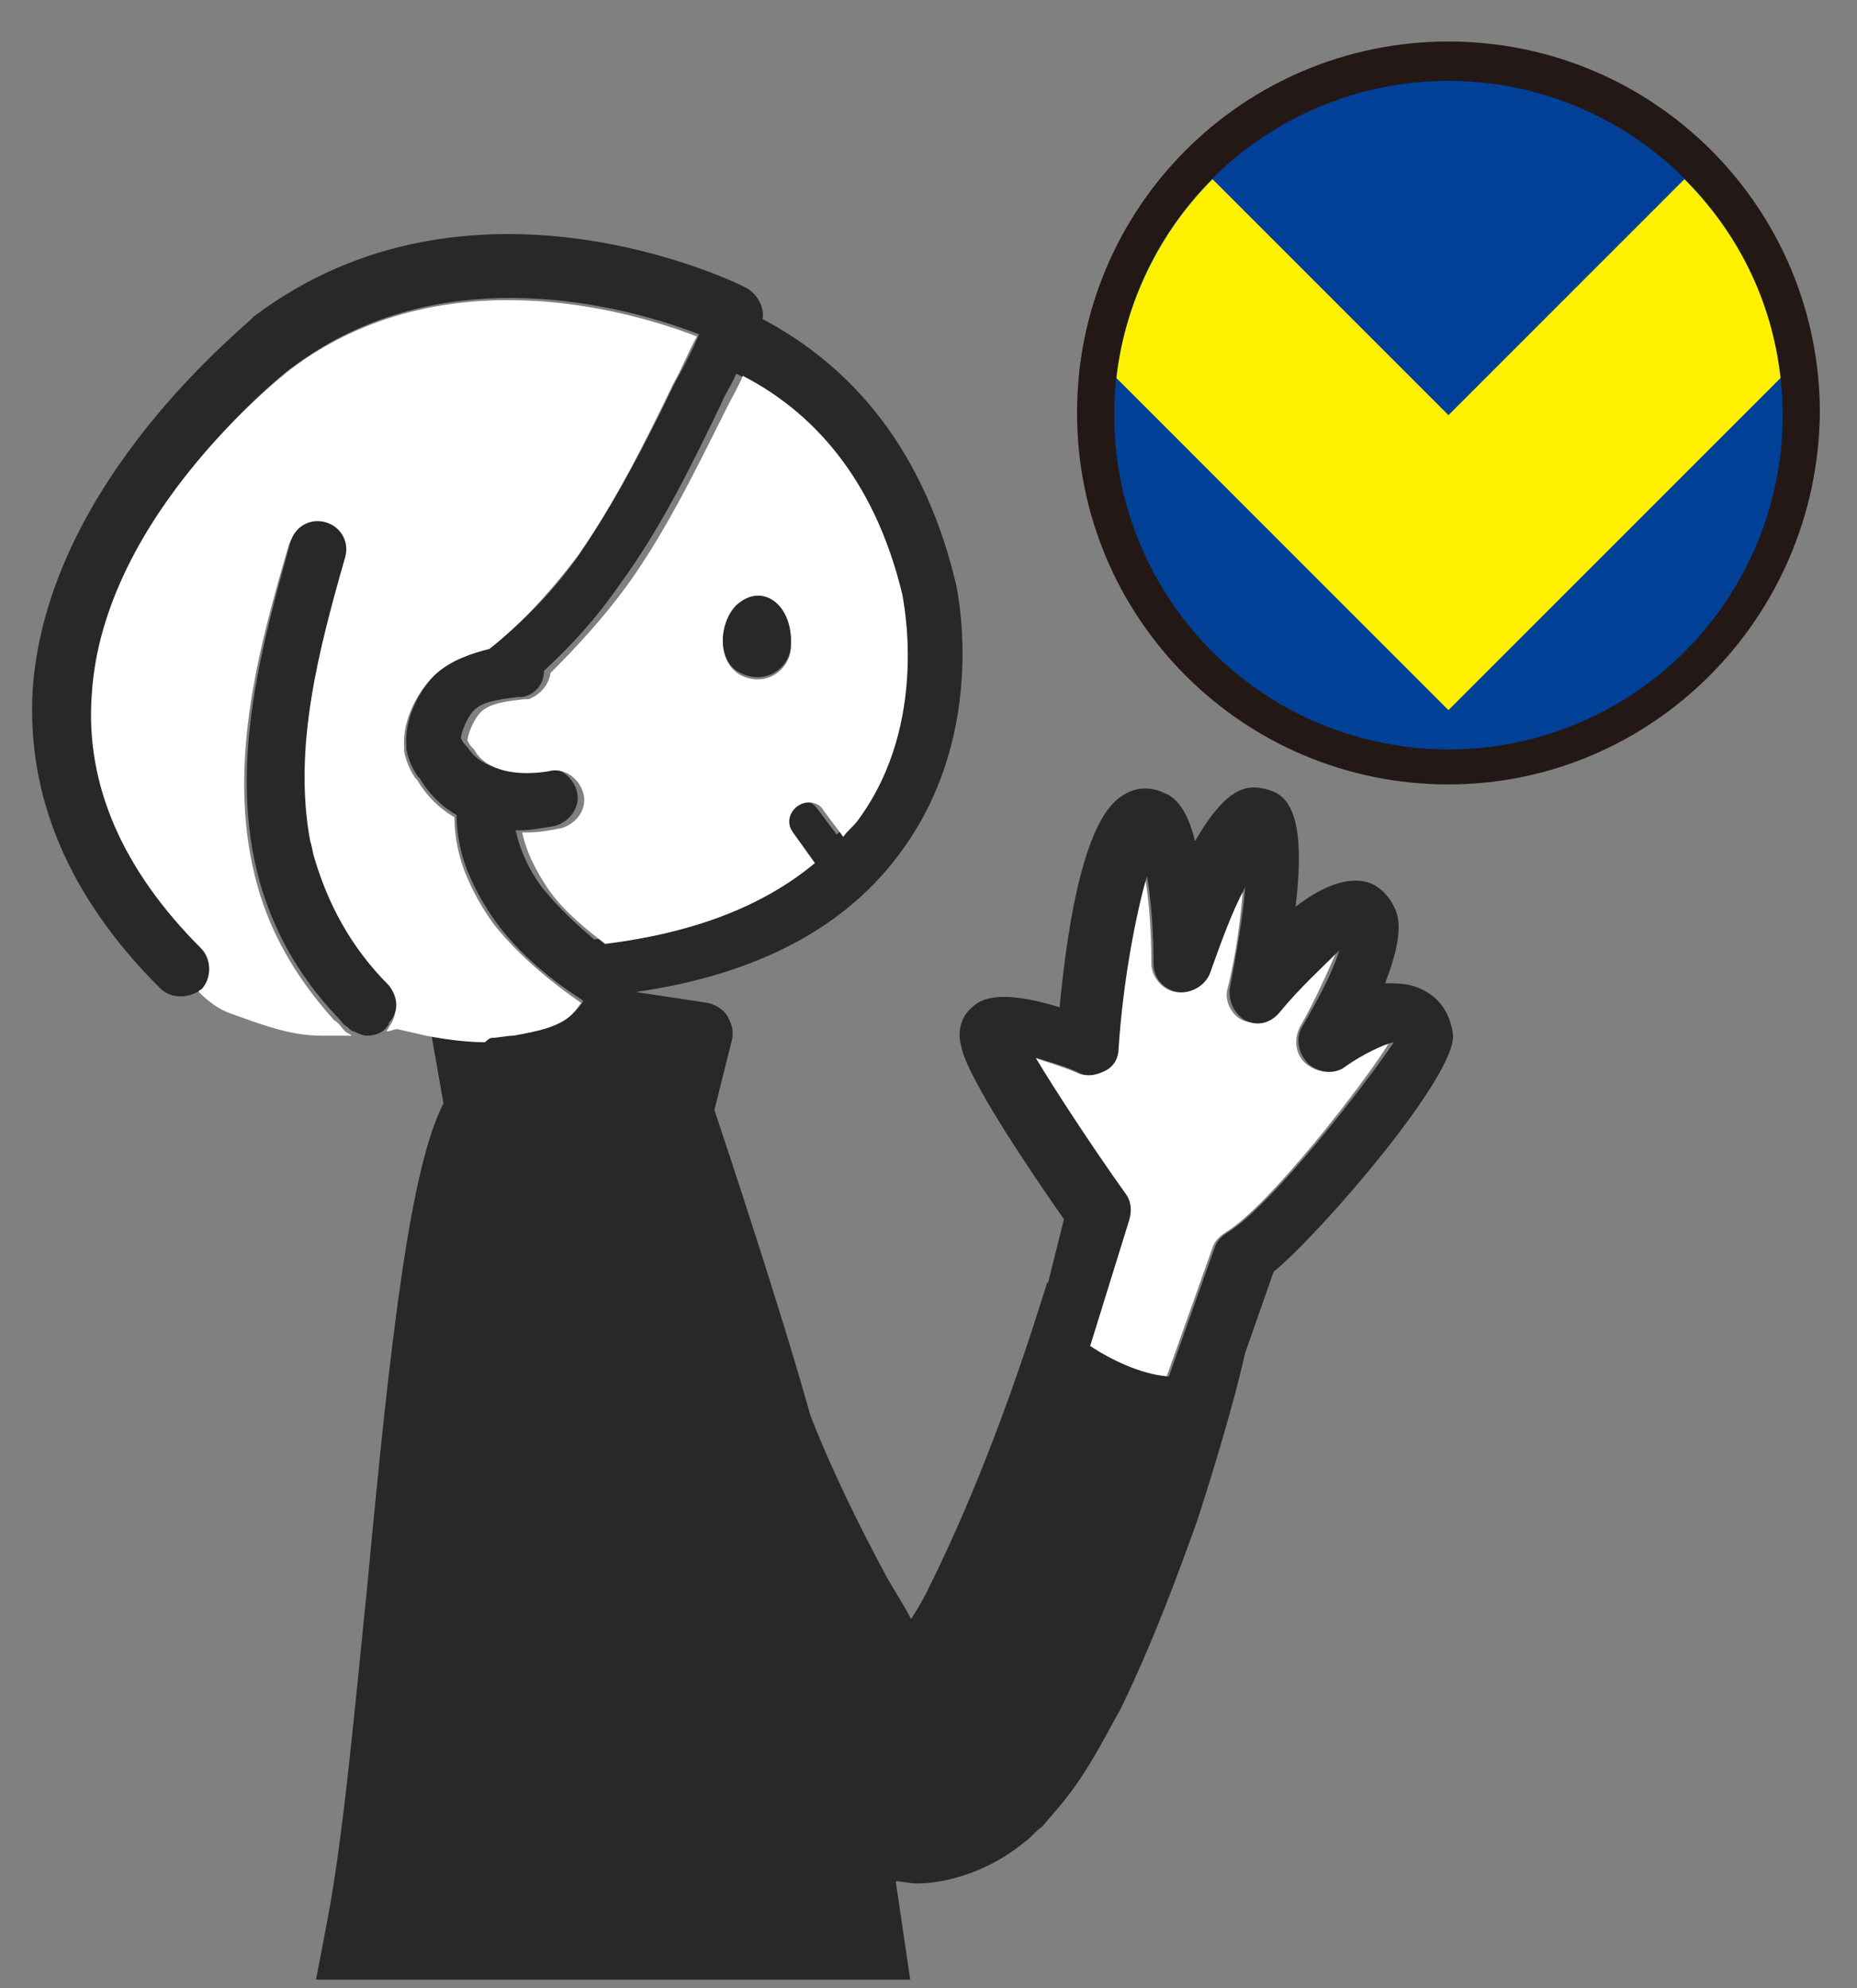
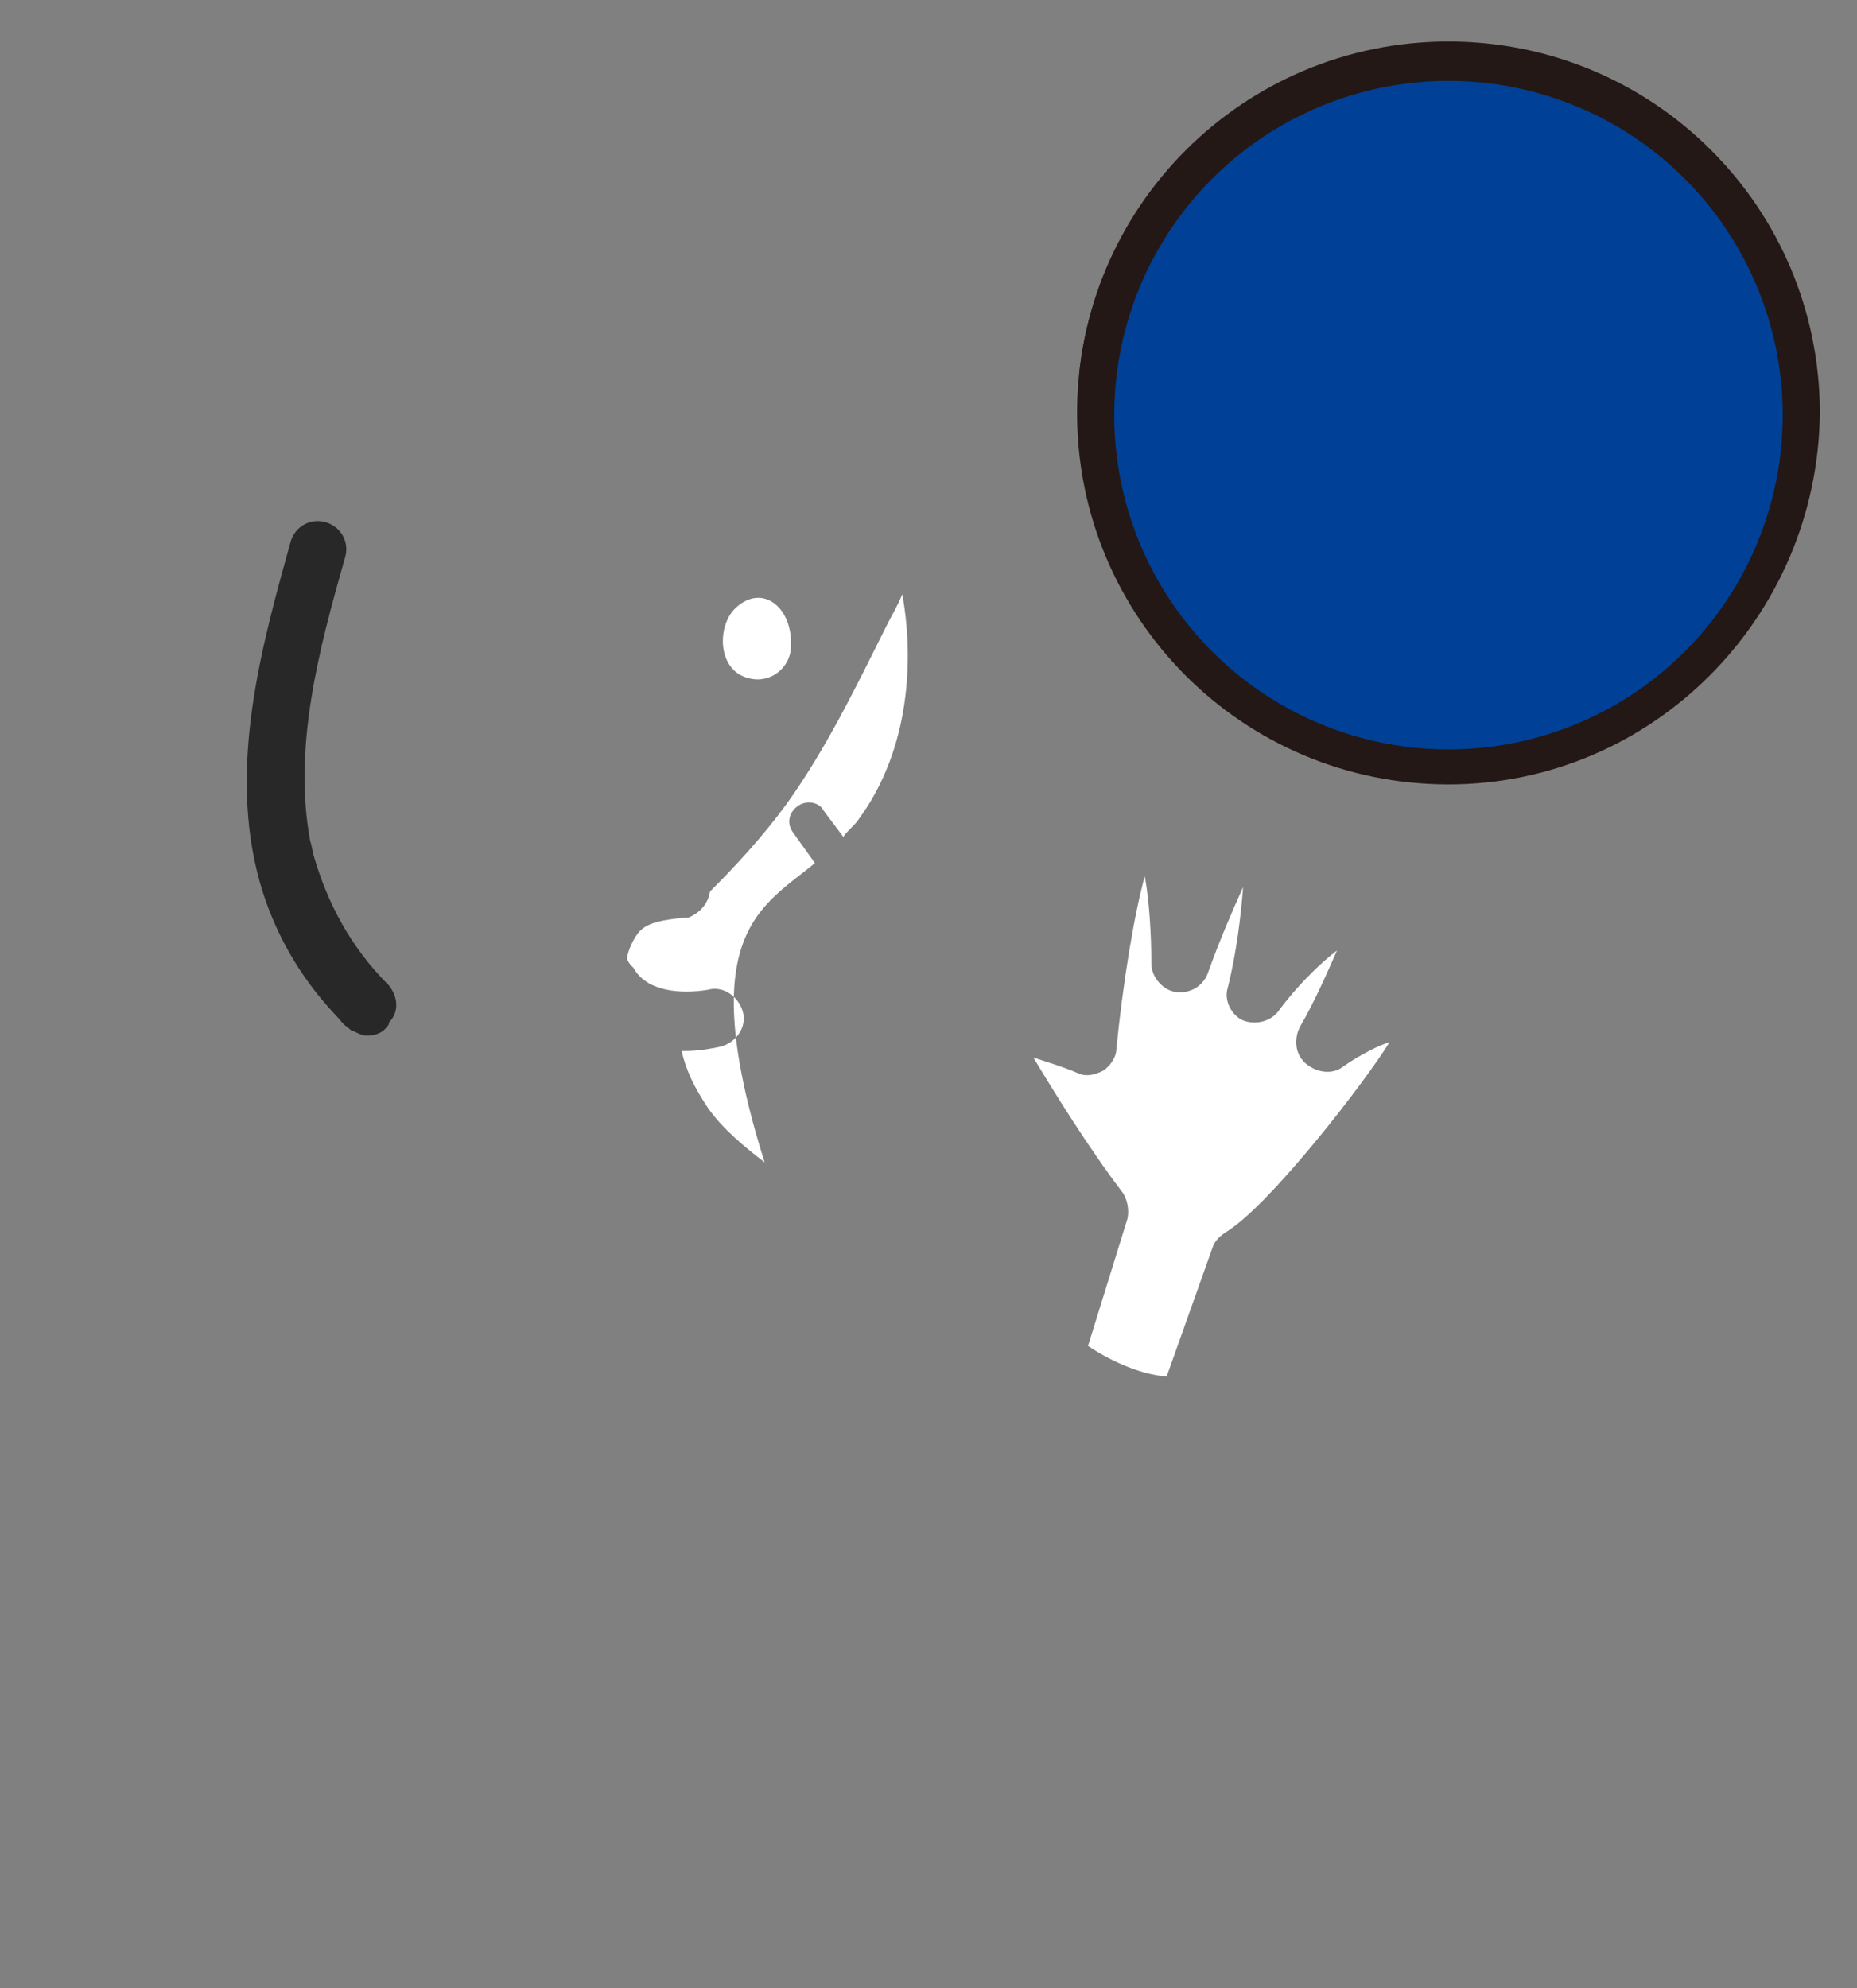
<svg xmlns="http://www.w3.org/2000/svg" xmlns:xlink="http://www.w3.org/1999/xlink" version="1.1" id="レイヤー_1" x="0px" y="0px" viewBox="0 0 85 91" style="enable-background:new 0 0 85 91;" xml:space="preserve">
  <rect x="0" y="0" width="85" height="91" fill="#808080" stroke="none" />
  <style type="text/css">
	.st0{clip-path:url(#SVGID_00000011006655202734719760000015178201940525997461_);}
	.st1{fill:#FFFFFF;}
	.st2{fill:#282828;}
	.st3{fill:#231815;}
	.st4{fill:#004097;}
	.st5{fill:#FFF100;}
</style>
  <g>
    <defs>
      <rect id="SVGID_1_" y="0.6" width="85" height="90" />
    </defs>
    <clipPath id="SVGID_00000036936487349766745600000017805548851946363047_">
      <use xlink:href="#SVGID_1_" style="overflow:visible;" />
    </clipPath>
    <g style="clip-path:url(#SVGID_00000036936487349766745600000017805548851946363047_);">
      <path class="st1" d="M61.5,48.8c-0.5,0.4-1.2,0.3-1.7-0.1c-0.5-0.4-0.6-1.1-0.3-1.7c0.7-1.2,1.3-2.6,1.7-3.5    c-0.8,0.6-1.9,1.7-2.7,2.8c-0.4,0.5-1.1,0.6-1.6,0.4s-0.9-0.9-0.7-1.5c0.4-1.6,0.6-3.3,0.7-4.6c-0.5,1.1-1.1,2.5-1.6,3.9    c-0.2,0.6-0.8,1-1.5,0.9c-0.6-0.1-1.1-0.7-1.1-1.3c0-1.4-0.1-2.9-0.3-4c-0.5,1.8-1,4.9-1.3,7.9c0,0.4-0.3,0.8-0.6,1    c-0.4,0.2-0.8,0.3-1.2,0.1c-0.7-0.3-1.4-0.5-2-0.7c0.9,1.5,2.5,4.1,4.1,6.2c0.2,0.3,0.3,0.8,0.2,1.2l-1.8,5.8    c0.9,0.6,2.3,1.3,3.6,1.4l2.1-5.9c0.1-0.3,0.3-0.5,0.6-0.7c2-1.2,6.4-6.9,7.5-8.7C63.2,47.8,62.2,48.3,61.5,48.8L61.5,48.8z" />
-       <path class="st2" d="M66.5,47.3c-0.2-1.4-1.1-1.9-1.6-2.1c-0.5-0.2-1-0.2-1.5-0.2c0.5-1.3,0.8-2.5,0.5-3.3c-0.2-0.5-0.5-0.9-1-1.2    c-1-0.5-2.3,0-3.6,1c0.6-4.9-0.7-5.2-1.4-5.4c-0.6-0.1-1.6-0.4-3.2,2.4c-0.4-1.7-1.1-2.1-1.4-2.2c-0.6-0.3-1.3-0.3-1.9,0.1    c-1.7,1-2.5,5.5-2.9,9.7c-2.9-0.9-3.7-0.3-4,0c-0.5,0.4-0.7,1.1-0.5,1.8c0.3,1.5,3.3,5.9,4.7,7.9L48,58.6c0,0.1-0.1,0.1-0.1,0.2    c-1.8,5.8-3.6,10.3-5.5,14.1c-0.2,0.4-0.5,0.9-0.7,1.2c-0.3-0.6-0.7-1.2-1.1-1.9c-1.4-2.6-2.6-5.1-3.5-7.4c-1.4-5-3.8-12.2-4.4-14    l0.8-3.2c0.1-0.4,0-0.7-0.2-1.1c-0.2-0.3-0.5-0.5-0.9-0.6l-3.3-0.5c5.6-0.8,9.7-3,12.2-6.5c4-5.5,2.5-12.1,2.4-12.4    c-1.6-6.5-5.2-10-8.8-11.9c0.1-0.5-0.2-1.1-0.7-1.4c-0.5-0.3-12.7-6.2-22.6,1.3C11.3,14.9,2.2,22,1.5,31.5    C1.2,36.4,3.1,41,7.3,45.2c0.3,0.3,0.6,0.4,1,0.4c0.3,0,0.6-0.1,0.9-0.3c0,0,0.1,0,0.1-0.1c0.5-0.5,0.5-1.3,0-1.9v0    c-3.6-3.6-5.3-7.5-5-11.6c0.6-8.3,9-14.9,9.1-14.9c6.9-5.2,15.5-2.7,18.6-1.5c-0.3,0.7-0.7,1.5-1.1,2.2c-1.3,2.7-2.7,5.4-4.4,7.9    c-1.2,1.7-2.6,3.1-4,4.2c-0.8,0.2-1.7,0.4-2.4,1.1c-0.8,0.7-1.6,2.1-1.5,3.4c0,0.1,0,0.1,0,0.2c0.1,0.5,0.3,0.9,0.5,1.2l0.1,0.1    c0.4,0.7,1,1.3,1.7,1.7c0,0.9,0.2,1.9,0.6,2.8c0.3,0.7,0.7,1.4,1.2,2.1c1.1,1.5,2.6,2.7,4,3.6c0,0,0,0,0,0    c-0.1,0.2-0.2,0.3-0.3,0.4c-0.6,0.6-1.7,0.9-2.8,1.1c-0.3,0-0.7,0.1-1,0.1c0,0-0.1,0-0.2,0c-0.8,0-1.8-0.1-2.7-0.3l0.6,3.4    c-1.5,2.9-2.4,10.4-3.5,22.2c-0.6,5.9-1.1,11.4-1.8,15.1c-1.8,9.6-7.9,39.5-8,39.8c-0.1,0.7,0.3,1.4,1,1.6    c2.9,0.7,5.7,1.3,8.4,1.7c0.1,18.1,1.6,51.7,1.7,53.4c0,0.4,0.2,0.8,0.5,1c0.3,0.2,0.6,0.4,0.9,0.6c0.1,5,3.4,5.7,6,5.7l1,0    c0.2,0,0.4,0,0.6,0c1.2,1.4,3.1,1.7,4.7,1.7l1,0c0.9,0,1.9,0.1,2.8,0.1c1.6,0,3.3-0.1,5-0.5c0.5-0.1,1.6-0.4,2.2-1.3    c0.4-0.6,0.5-1.4,0.3-2.2c-0.2-1.2-1.1-2.8-3.9-3.9c-1.4-0.6-2.9-0.9-4.4-1.1c-0.5-6.3-0.2-38.1,0-52.3c6.8-0.2,11-1.1,11.4-1.2    c0.7-0.2,1.1-0.8,1-1.5c-0.2-1.5-3.6-25.8-6.2-43.3c0.3,0,0.6,0.1,1,0.1c0.8,0,1.6-0.2,2.2-0.4c1.2-0.4,2.1-1,2.7-1.5    c0.3-0.2,0.5-0.5,0.8-0.7l0.6-0.7c1.4-1.6,2.1-3.1,3-4.7c1.5-3.1,2.6-6.1,3.5-8.6c0.8-2.5,1.6-5.1,2.2-7.7l1.3-3.7    C60.4,56.5,66.8,49.1,66.5,47.3L66.5,47.3z M31.9,184.6c-0.9,0.7-2.9,1.9-5,0.8c-0.2-5.1-1.6-36.7-1.7-53.3    c2.3,0.2,4.6,0.2,6.6,0.2C31.7,146.4,31.3,177.6,31.9,184.6L31.9,184.6z M24.8,40.6c-0.6-0.8-1-1.7-1.2-2.6c0.1,0,0.2,0,0.2,0    c0.5,0,1-0.1,1.6-0.2c0.7-0.2,1.2-0.9,1-1.6c-0.2-0.7-0.9-1.2-1.6-1c0,0,0,0,0,0c-1.2,0.2-2.7,0.1-3.4-1l-0.1-0.1    c-0.1-0.1-0.2-0.3-0.2-0.3c0-0.3,0.3-1,0.6-1.3c0.4-0.4,1.2-0.5,2-0.6c0.1,0,0.1,0,0.2,0c0.6-0.1,1-0.6,1-1.2    c1.2-1.1,2.4-2.4,3.5-4c1.9-2.6,3.3-5.5,4.6-8.2c0.2-0.5,0.5-0.9,0.7-1.4c3.1,1.6,6,4.6,7.3,10c0,0.1,1.3,5.8-2,10.3    c-0.2,0.3-0.4,0.5-0.7,0.8l-0.9-1.2c-0.3-0.4-0.8-0.5-1.2-0.2c-0.4,0.3-0.5,0.8-0.2,1.2l1,1.4c-2.3,1.9-5.6,3.1-9.8,3.6    C26.5,42.4,25.6,41.6,24.8,40.6L24.8,40.6z M19,131.4c1.2,0.2,2.4,0.3,3.5,0.4c0,15.3,1.2,43.3,1.6,51.9c-1,0.4-2.2,0.6-3.5-0.1    C20.4,178.6,19.1,148.3,19,131.4z M25.5,189c-2.3-0.1-3.2-0.6-3.3-2.4c0.1,0,0.1,0,0.2,0c0.7,0,1.3-0.1,1.9-0.3    c0.1,0.3,0.2,0.6,0.5,0.8c0.3,0.2,0.6,0.4,0.9,0.6c0,0.5,0,0.9,0.1,1.3L25.5,189L25.5,189z M40.3,190.1c0,0.1,0,0.1,0,0.2    c-0.1,0-0.2,0.1-0.6,0.2c-2.2,0.5-4.6,0.5-7,0.4l-1,0c-2.3-0.1-3.2-0.6-3.3-2.4c0.1,0,0.1,0,0.2,0c1.7,0,3.2-0.6,4.3-1.4    c1.7,0.1,3.4,0.4,5,1.1C38.9,188.5,40.1,189.2,40.3,190.1L40.3,190.1z M56.2,56.4c-0.3,0.2-0.5,0.4-0.6,0.7L53.5,63    c-1.3-0.1-2.7-0.8-3.6-1.4l1.8-5.8c0.1-0.4,0.1-0.8-0.2-1.2c-1.5-2.1-3.2-4.7-4.1-6.2c0.6,0.2,1.4,0.4,2,0.7    c0.4,0.2,0.8,0.1,1.2-0.1s0.6-0.6,0.6-1c0.2-3.1,0.8-6.2,1.3-7.9c0.2,1.1,0.3,2.6,0.3,4c0,0.7,0.5,1.2,1.1,1.3    c0.6,0.1,1.3-0.3,1.5-0.9c0.5-1.4,1-2.8,1.6-3.9c-0.1,1.3-0.4,3-0.7,4.6c-0.1,0.6,0.2,1.2,0.7,1.5c0.6,0.3,1.2,0.1,1.6-0.4    c0.9-1.1,2-2.1,2.7-2.8c-0.3,1-1,2.3-1.7,3.5c-0.3,0.5-0.2,1.2,0.3,1.7c0.5,0.4,1.2,0.5,1.7,0.1c0.7-0.5,1.7-1,2.2-1.1    C62.6,49.5,58.2,55.2,56.2,56.4L56.2,56.4z" />
-       <path class="st1" d="M37.3,39.5l-1-1.4c-0.3-0.4-0.2-0.9,0.2-1.2c0.4-0.3,1-0.2,1.2,0.2l0.9,1.2c0.2-0.3,0.5-0.5,0.7-0.8    c3.3-4.5,2-10.2,2-10.3c-1.3-5.4-4.2-8.4-7.3-10c-0.2,0.5-0.5,1-0.7,1.4c-1.4,2.8-2.8,5.7-4.6,8.2c-1.1,1.5-2.3,2.8-3.5,4    c-0.1,0.6-0.5,1-1,1.2c-0.1,0-0.1,0-0.2,0c-0.9,0.1-1.6,0.2-2,0.6c-0.3,0.3-0.6,1-0.6,1.3c0,0,0.1,0.2,0.2,0.3l0.1,0.1    c0.6,1.1,2.2,1.2,3.4,1c0,0,0,0,0,0c0.7-0.2,1.4,0.3,1.6,1c0.2,0.7-0.3,1.4-1,1.6c-0.5,0.1-1,0.2-1.6,0.2c-0.1,0-0.2,0-0.2,0    c0.2,0.9,0.6,1.7,1.2,2.6c0.7,1,1.7,1.8,2.6,2.5C31.7,42.7,34.9,41.5,37.3,39.5L37.3,39.5z M33.7,27.8c1.2-1.1,2.6,0,2.5,1.8    c0,1-1.1,1.9-2.3,1.3C32.8,30.3,32.9,28.5,33.7,27.8z" />
-       <path class="st2" d="M33.9,30.8c1.2,0.6,2.3-0.3,2.3-1.3c0.1-1.8-1.3-2.9-2.5-1.8C32.9,28.5,32.8,30.3,33.9,30.8z" />
-       <path class="st1" d="M22.5,47.5c0.3,0,0.7-0.1,1-0.1c1.1-0.2,2.2-0.4,2.8-1.1c0.1-0.1,0.2-0.3,0.3-0.4c0,0,0,0,0,0    c-1.3-0.9-2.8-2.1-4-3.6c-0.5-0.7-0.9-1.4-1.2-2.1c-0.4-0.9-0.6-1.9-0.6-2.8c-0.7-0.4-1.3-1-1.7-1.7l-0.1-0.1    c-0.2-0.3-0.4-0.7-0.5-1.2c0-0.1,0-0.1,0-0.2c-0.1-1.3,0.7-2.7,1.5-3.4c0.7-0.6,1.6-0.9,2.4-1.1c1.4-1.1,2.7-2.5,4-4.2    c1.7-2.4,3.1-5.2,4.4-7.9c0.4-0.7,0.7-1.5,1.1-2.2c-3.1-1.2-11.7-3.7-18.6,1.5c-0.1,0.1-8.6,6.6-9.1,14.9c-0.3,4.1,1.4,8,5,11.6v0    c0.5,0.5,0.5,1.4,0,1.9c0,0-0.1,0-0.1,0.1c0.4,0.4,0.9,0.8,1.5,1c1.4,0.5,2.7,1,4.1,1c0.5,0,1,0,1.4,0c-0.1-0.1-0.2-0.1-0.3-0.2    c-0.2-0.2-0.3-0.4-0.5-0.5c-1.8-2-2.9-4-3.5-6.1c-1.5-5.3,0-10.8,1.4-15.6c0.2-0.7,0.9-1.1,1.6-0.9c0.7,0.2,1.1,0.9,0.9,1.6    c-1.2,4.2-2.4,8.7-1.6,13c0.1,0.3,0.1,0.5,0.2,0.8c0.5,2,1.6,4,3.4,5.8c0.5,0.5,0.5,1.2,0.1,1.7c0,0.1-0.1,0.1-0.1,0.2    c0.2,0,0.3-0.1,0.5-0.1c0.4,0.1,0.9,0.2,1.3,0.3c1,0.2,2,0.3,2.7,0.3C22.4,47.5,22.5,47.5,22.5,47.5L22.5,47.5z" />
+       <path class="st1" d="M37.3,39.5l-1-1.4c-0.3-0.4-0.2-0.9,0.2-1.2c0.4-0.3,1-0.2,1.2,0.2l0.9,1.2c0.2-0.3,0.5-0.5,0.7-0.8    c3.3-4.5,2-10.2,2-10.3c-0.2,0.5-0.5,1-0.7,1.4c-1.4,2.8-2.8,5.7-4.6,8.2c-1.1,1.5-2.3,2.8-3.5,4    c-0.1,0.6-0.5,1-1,1.2c-0.1,0-0.1,0-0.2,0c-0.9,0.1-1.6,0.2-2,0.6c-0.3,0.3-0.6,1-0.6,1.3c0,0,0.1,0.2,0.2,0.3l0.1,0.1    c0.6,1.1,2.2,1.2,3.4,1c0,0,0,0,0,0c0.7-0.2,1.4,0.3,1.6,1c0.2,0.7-0.3,1.4-1,1.6c-0.5,0.1-1,0.2-1.6,0.2c-0.1,0-0.2,0-0.2,0    c0.2,0.9,0.6,1.7,1.2,2.6c0.7,1,1.7,1.8,2.6,2.5C31.7,42.7,34.9,41.5,37.3,39.5L37.3,39.5z M33.7,27.8c1.2-1.1,2.6,0,2.5,1.8    c0,1-1.1,1.9-2.3,1.3C32.8,30.3,32.9,28.5,33.7,27.8z" />
      <path class="st2" d="M17.8,45.1c-1.8-1.8-2.8-3.8-3.4-5.8c-0.1-0.3-0.1-0.5-0.2-0.8c-0.8-4.3,0.4-8.8,1.6-13    c0.2-0.7-0.2-1.4-0.9-1.6c-0.7-0.2-1.4,0.2-1.6,0.9c-1.3,4.7-2.9,10.3-1.4,15.6c0.6,2.1,1.7,4.2,3.5,6.1c0.2,0.2,0.3,0.4,0.5,0.5    c0.1,0.1,0.2,0.2,0.3,0.2c0.2,0.1,0.4,0.2,0.6,0.2c0.3,0,0.7-0.1,0.9-0.4c0.1-0.1,0.1-0.1,0.1-0.2C18.3,46.3,18.2,45.6,17.8,45.1    L17.8,45.1z" />
      <g>
        <g>
          <path class="st3" d="M66.3,35.9c-9.4,0-17-7.6-17-17c0-9.4,7.6-17,17-17s17,7.6,17,17C83.2,28.3,75.6,35.9,66.3,35.9z" />
          <g>
            <path class="st3" d="M66.3,34.2c-0.5,0-0.9-0.2-1.2-0.5L49.9,18.5c-0.4-0.4-0.5-0.9-0.5-1.4c0.4-3.8,2.1-7.4,4.9-10.2       c0.3-0.3,0.8-0.5,1.2-0.5s0.9,0.2,1.2,0.5l9.6,9.6L75.8,7c0.3-0.3,0.8-0.5,1.2-0.5s0.9,0.2,1.2,0.5c2.7,2.7,4.5,6.3,4.9,10.2       c0.1,0.5-0.1,1-0.5,1.4L67.5,33.7C67.1,34,66.7,34.2,66.3,34.2L66.3,34.2z" />
          </g>
        </g>
        <g>
          <circle class="st4" cx="66.3" cy="19" r="15.3" />
          <g>
-             <path class="st5" d="M55.5,8.2c-2.4,2.4-4,5.6-4.4,9.1l15.2,15.2l15.2-15.2c-0.4-3.6-2-6.7-4.4-9.1L66.3,19L55.5,8.2z" />
-           </g>
+             </g>
        </g>
      </g>
    </g>
  </g>
</svg>